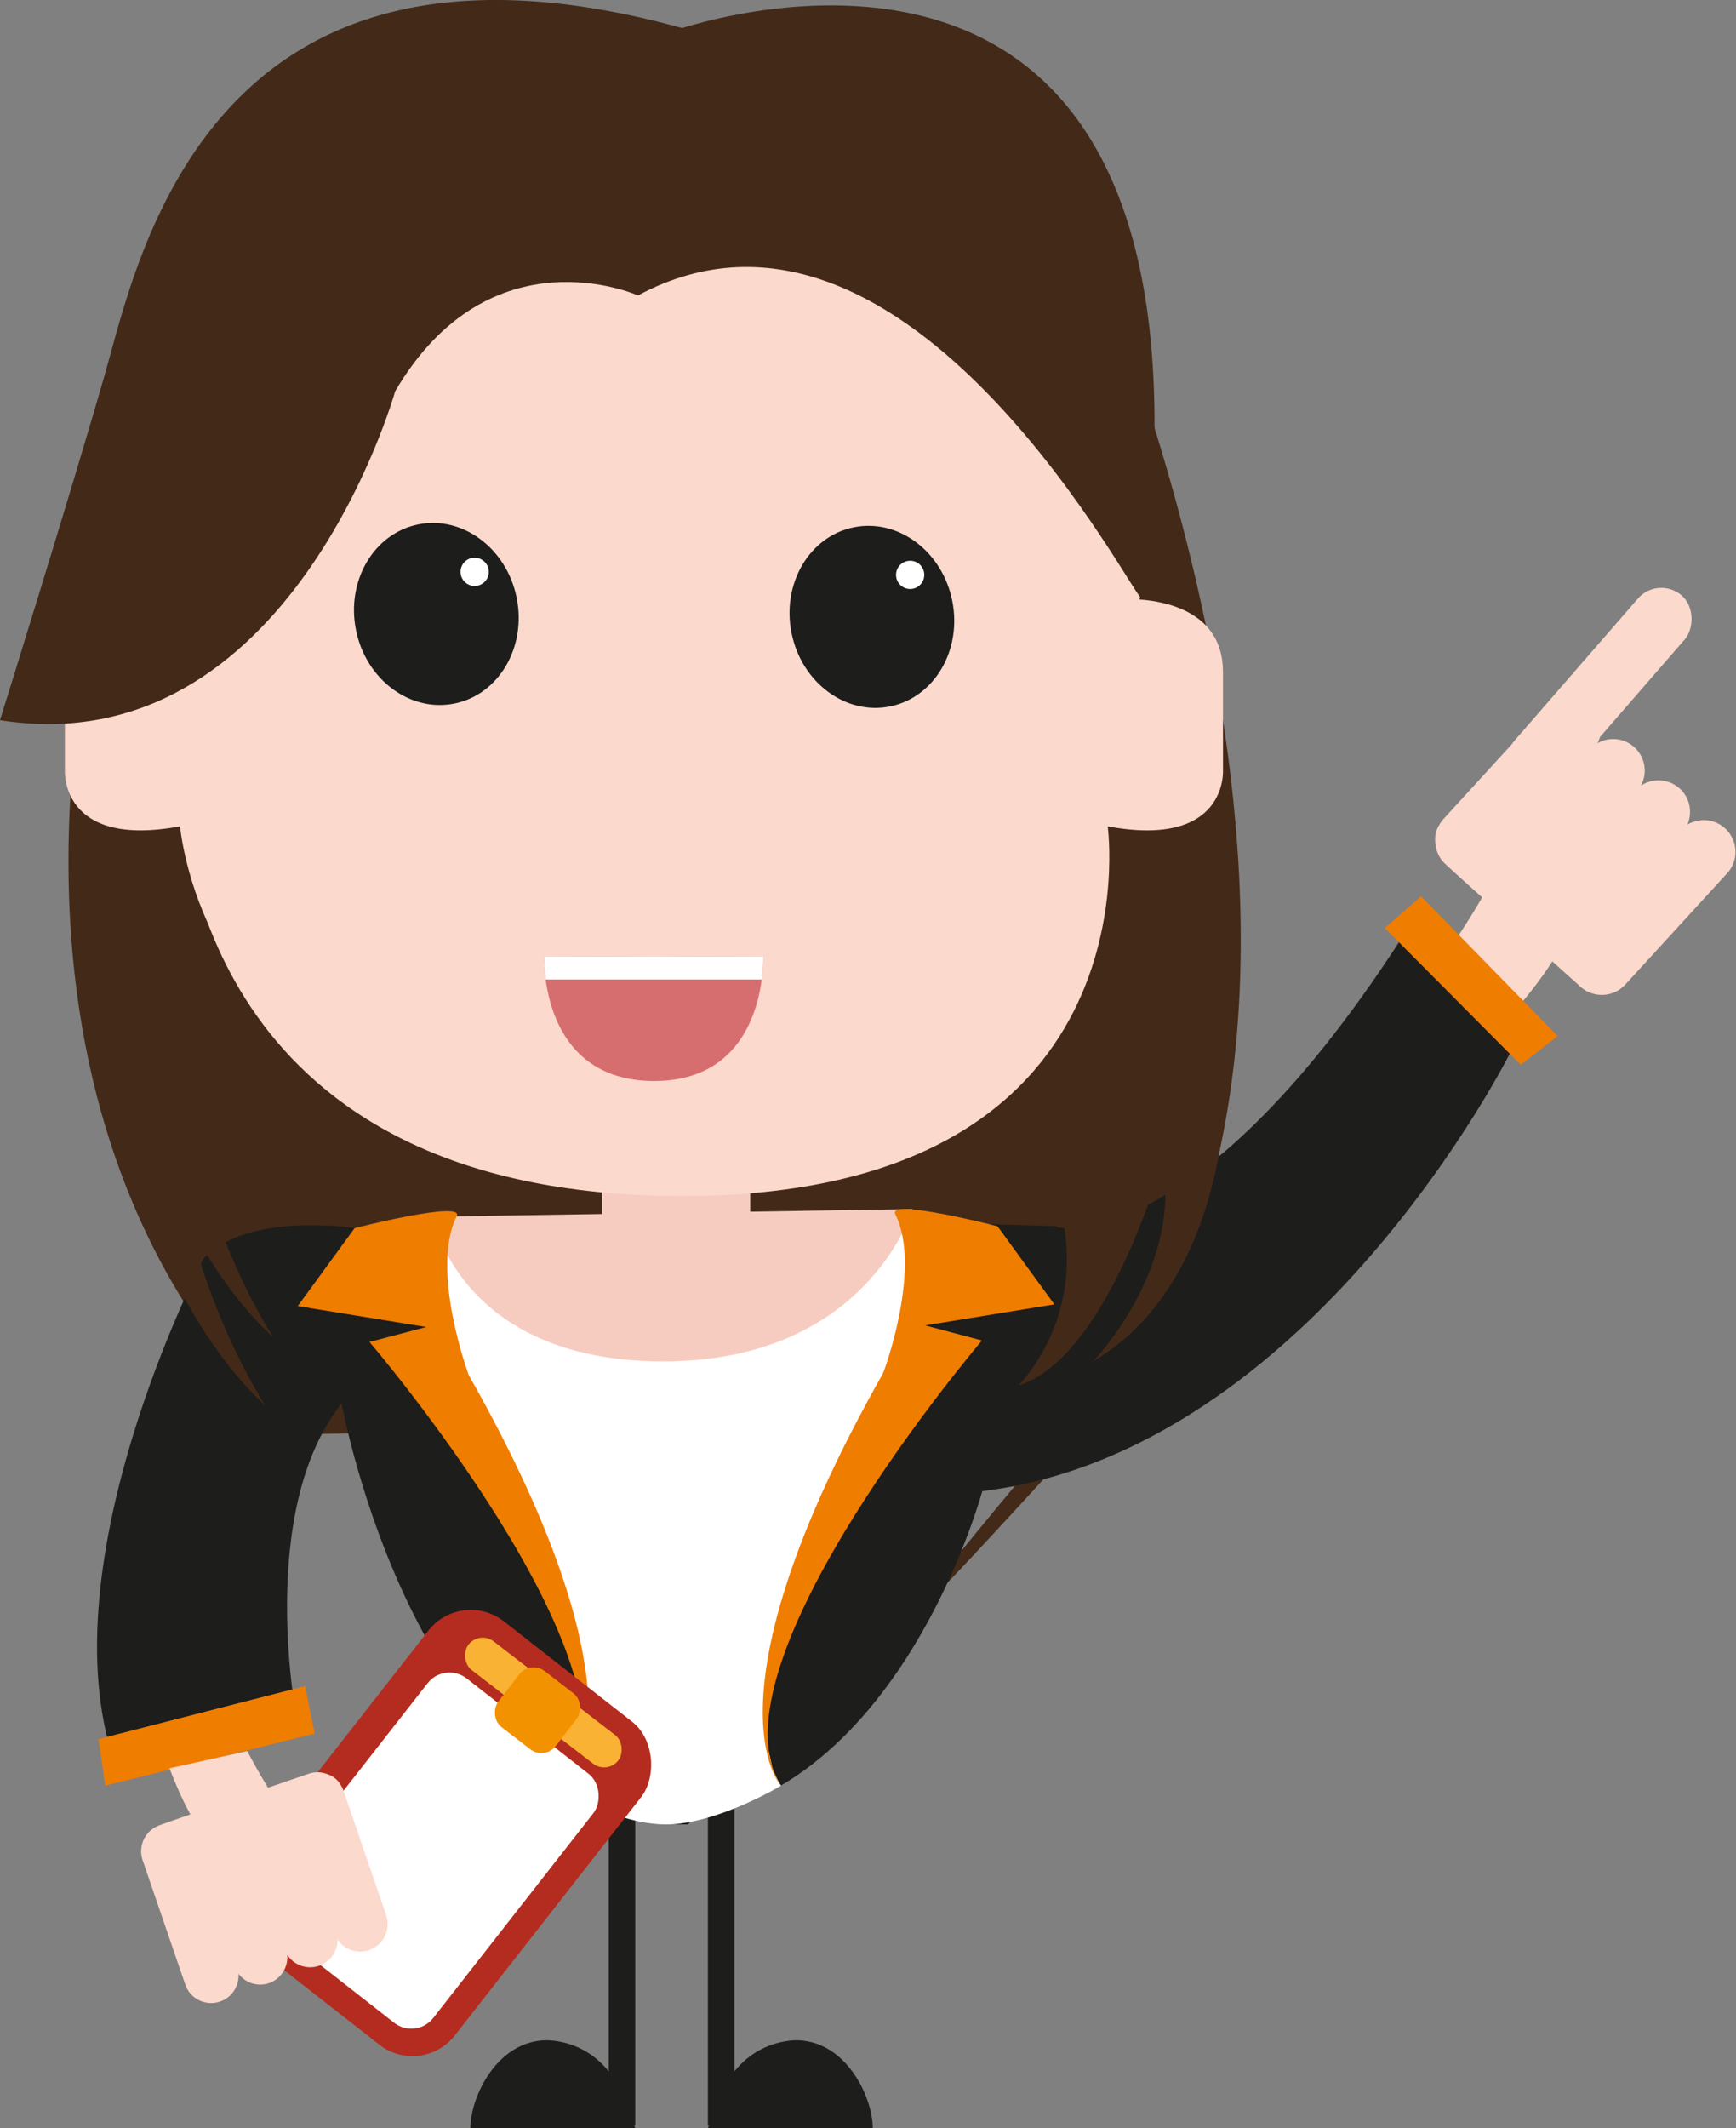
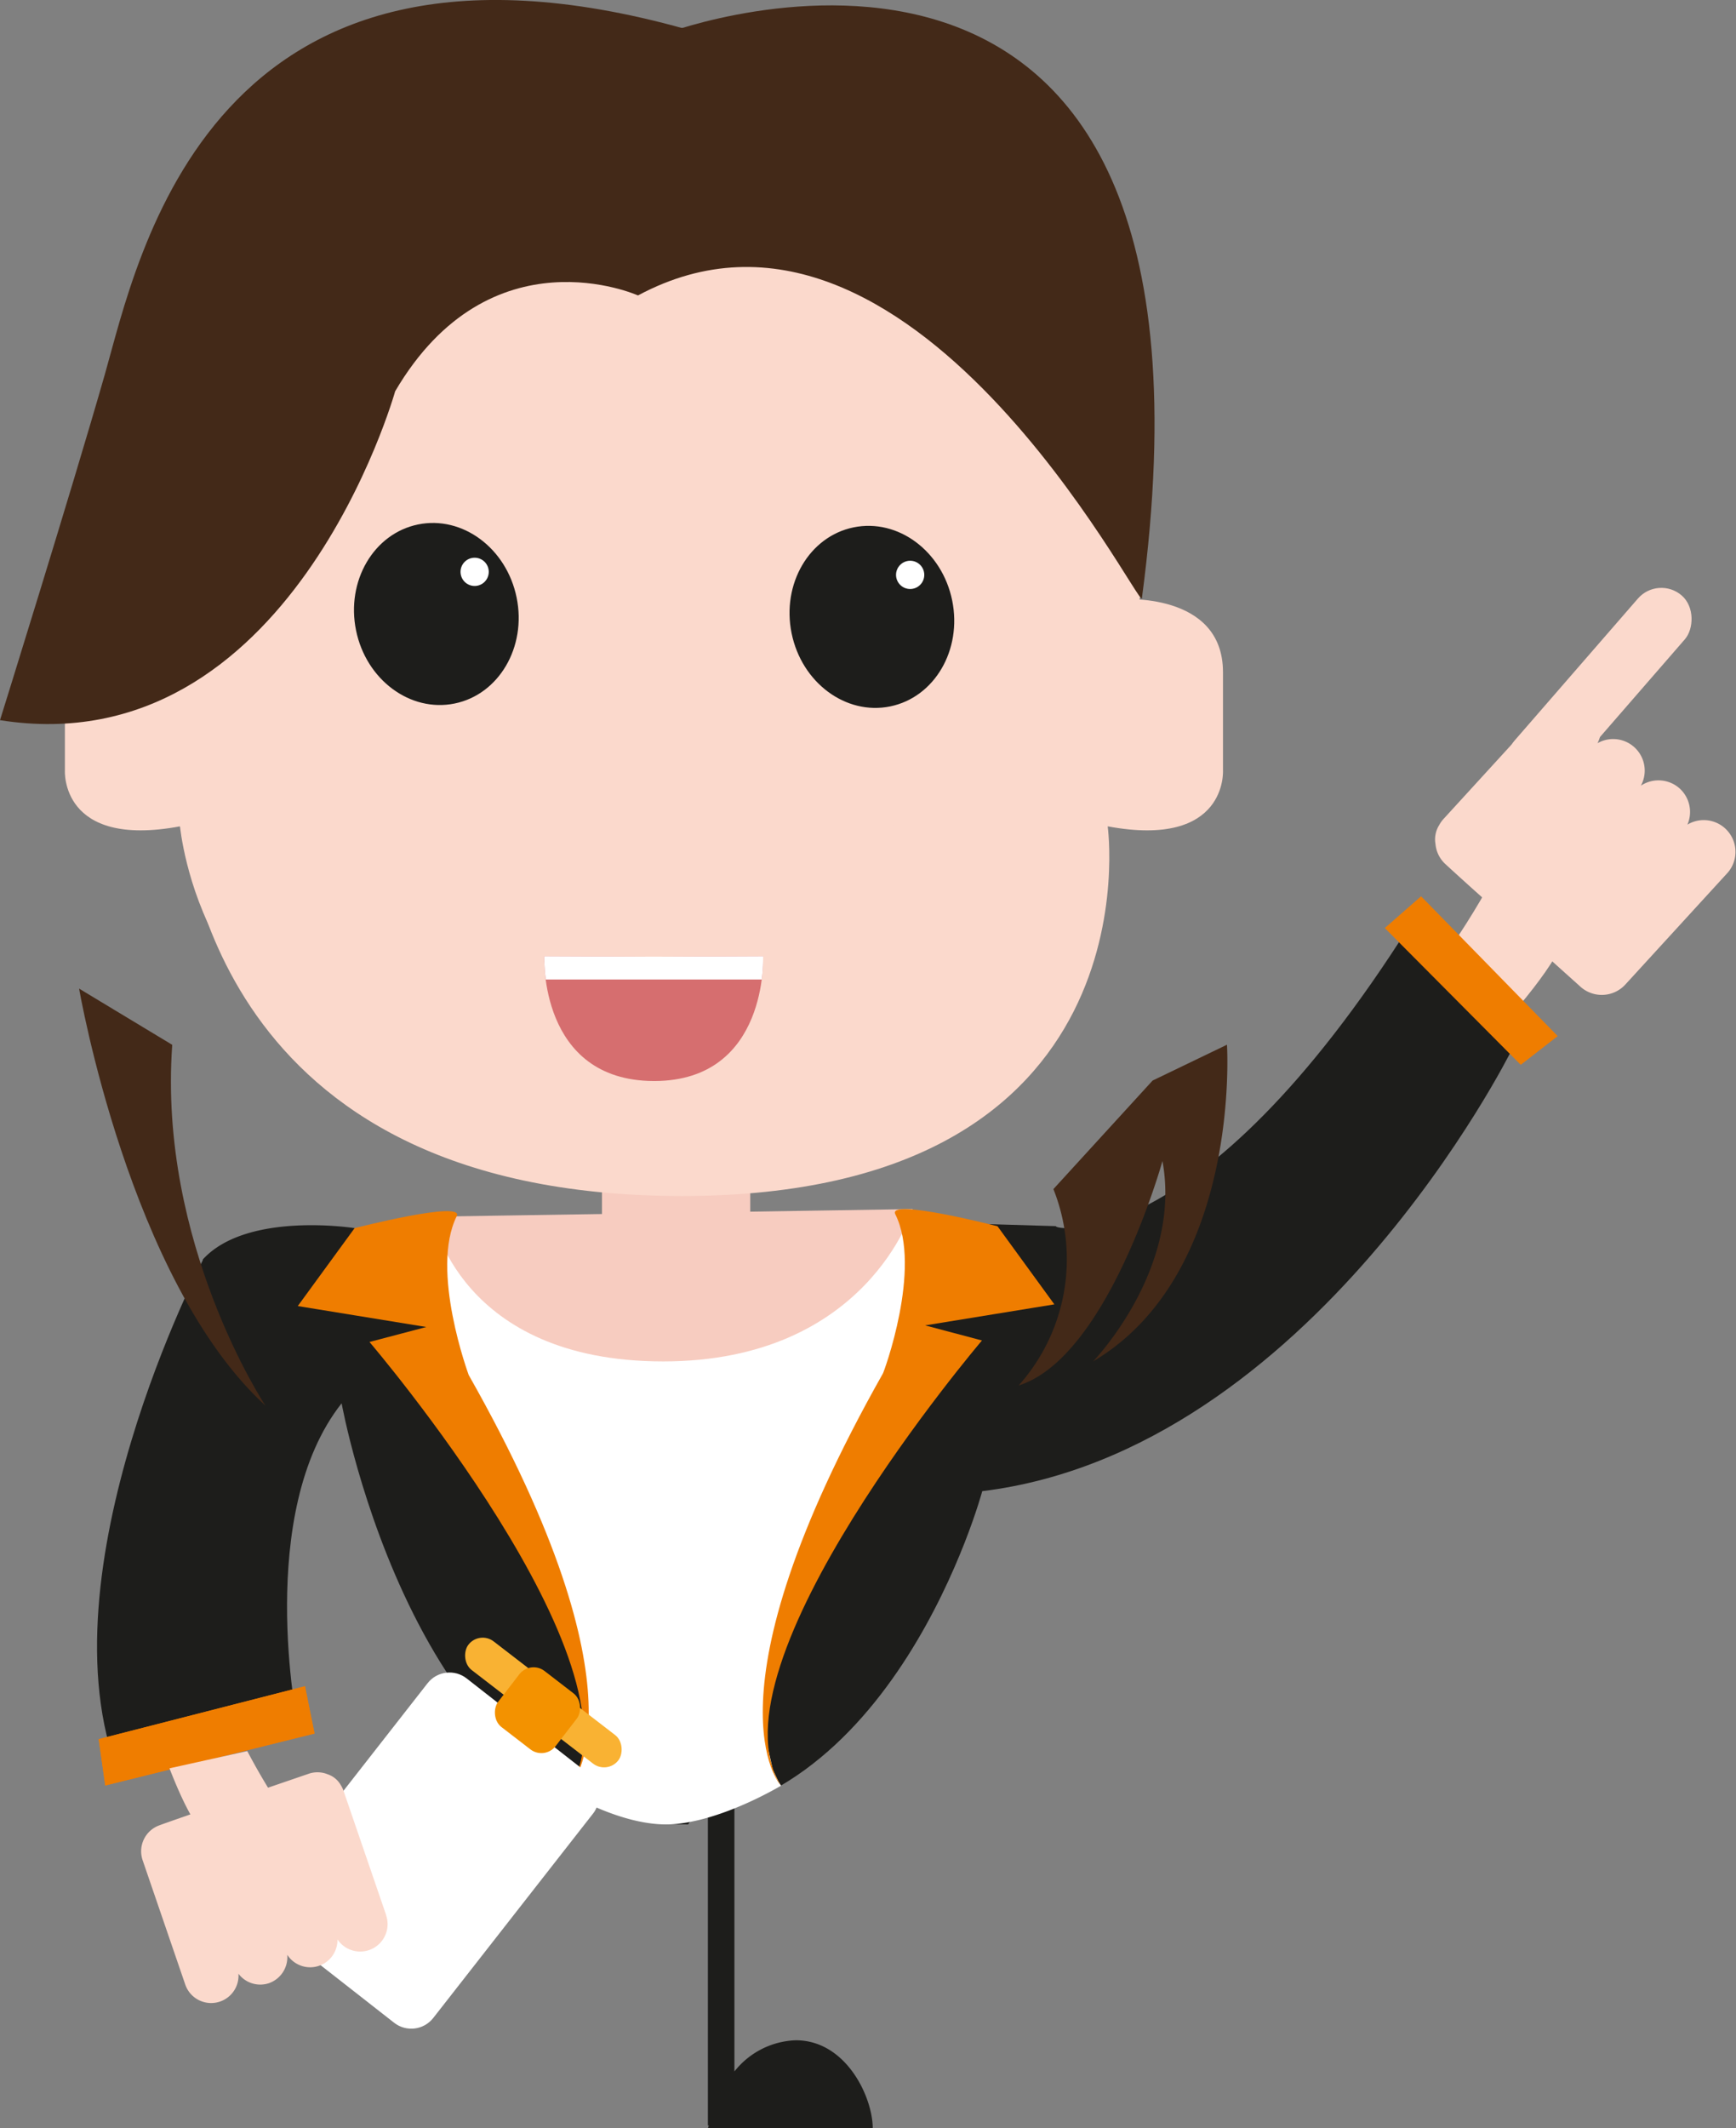
<svg xmlns="http://www.w3.org/2000/svg" viewBox="0 0 183.24 224.54">
  <rect x="0" y="0" width="183.24" height="224.54" fill="#808080" stroke="none" />
  <defs>
    <style>.cls-1{fill:#432918;}.cls-2{fill:#1d1d1b;}.cls-3{fill:#fbd9cc;}.cls-4{fill:#ef7d00;}.cls-5{fill:#fff;}.cls-6{fill:#f7ccc0;}.cls-7{fill:#d66e6f;}.cls-8{fill:#b42c1f;}.cls-9{fill:#f9b233;}.cls-10{fill:#f39200;}</style>
  </defs>
  <g id="Layer_2" data-name="Layer 2">
    <g id="Layer_1-2" data-name="Layer 1">
-       <path class="cls-1" d="M31.41,151.31S.25,128.84,8.67,72.05,43.75,36.87,43.75,36.87l42.1,12.71,30-21.19s35.64,82.23-2.53,124.19-.56-2.54-.56-2.54Z" />
      <path class="cls-2" d="M115.66,134.22l-94.2-1.37S4.17,165.9,12.52,187.13l18.88-5.3s-4.49-22.21,4.66-33.78c0,0,8,44.43,36.57,44.43,0,0,28.23-42.4,37.47-37.94" />
-       <path class="cls-2" d="M67.05,176.61h-2.8v41.93a8.6,8.6,0,0,0-6.49-3.29c-5.31,0-8.11,6-8.11,9.29h17.4l-.1-.3h.1Z" />
      <path class="cls-2" d="M74.72,176.61h2.8v41.93A8.63,8.63,0,0,1,84,215.25c5.31,0,8.12,6,8.12,9.29H74.72l.1-.3h-.1Z" />
      <path class="cls-3" d="M163.19,74.57,152.36,86.41a3.09,3.09,0,0,0-.45.64,2.83,2.83,0,0,0-.39,2,3.27,3.27,0,0,0,1,2.07s1.7,1.57,4,3.62a3.23,3.23,0,0,0,.64.84,3.28,3.28,0,0,0,.89.57l3.29,3a3.14,3.14,0,0,0,.62.79,3.25,3.25,0,0,0,.85.55c1.82,1.65,3.34,3,4,3.6a3.37,3.37,0,0,0,4.74-.21l10.83-11.83A3.35,3.35,0,0,0,178.11,87a3.35,3.35,0,0,0-.8-3.8h0a3.35,3.35,0,0,0-4.11-.31,3.33,3.33,0,0,0-4.58-4.48,3.35,3.35,0,0,0-5.43-3.82Z" />
      <path class="cls-3" d="M148.63,118.17s17.39-15.76,17-21.37l-7.73-4.74s-6.16,12-13.62,17.94c-.39.32-.79.61-1.2.89C135.11,116.37,148.63,118.17,148.63,118.17Z" />
      <path class="cls-2" d="M69,128.09l42.48,1.27c-.74.24,14.8,4,37.45-31.93l10.57,13.47s-21,42.14-55.82,46.42c0,0-9.37,34.84-35,34.84" />
      <polygon class="cls-4" points="150 94.56 164.42 109.31 160.52 112.34 146.17 97.91 150 94.56" />
      <polygon class="cls-4" points="33.2 182.89 11.11 188.37 10.42 183.48 32.19 177.9 33.2 182.89" />
      <rect class="cls-3" x="165.57" y="59.58" width="6.56" height="26.43" rx="3.28" transform="translate(89.14 -92.9) rotate(40.99)" />
      <path class="cls-5" d="M66.61,138.24l-.13,0-14.15-4.4-6.13-3.15s-.21,8.54.11,9.49,4.44,11.74,4.44,11.74l7.61,15.54,2.86,7.29.79,5.71a30.73,30.73,0,0,1-.64,5.34c-.38,1.65-1.12,3.07-1.91,3.11,0,0,6.2,3.87,11.48,3.55s11.51-4.07,11.51-4.07l-.27-.42-.61-1.28-.64-2.84-.21-3.23s1.8-8.93,2.12-9.3,8.3-17.08,8.61-17.55,4.44-11.47,4.71-12.16.74-3.6.84-4,1.11-4.7,1.11-4.7l-.21-2.49L95.79,130l-7.72,2.17" />
      <path class="cls-6" d="M45.67,128.36S48.44,143.63,70,143.63s26.34-16.07,26.34-16.07Z" />
      <path class="cls-4" d="M94.5,128.1c-.86-1.73,10.79,1.27,10.79,1.27l6,8.24-13.64,2.22,6,1.59s-29.18,34.25-21.25,46.93c0,0-8.56-9.19,10.79-43.44C93.24,144.91,97.36,133.81,94.5,128.1Z" />
      <rect class="cls-6" x="63.54" y="119.1" width="15.65" height="19.67" rx="5.67" />
      <path class="cls-3" d="M129.09,81.27V70.92c0-8.57-10.88-7.69-10.88-7.69s3.11,10.75,3.11-20.29C121.32,12.79,98,13.38,98,13.38L37.93,15.15s-23.31-.59-23.31,29.56c0,31.05,3.11,18.52,3.11,18.52S6.85,62.35,6.85,70.92V81.27S6.33,89.54,19,87.18c0,0,2.34,25.13,26.16,25.13H90.76c23.83,0,26.16-25.13,26.16-25.13C129.61,89.54,129.09,81.27,129.09,81.27Z" />
      <ellipse class="cls-2" cx="46.06" cy="64.77" rx="8.65" ry="9.64" transform="translate(-12.02 10.52) rotate(-11.53)" />
      <circle class="cls-5" cx="50.1" cy="60.33" r="1.49" />
      <ellipse class="cls-2" cx="92.03" cy="65.08" rx="8.65" ry="9.64" transform="translate(-11.15 19.71) rotate(-11.53)" />
      <circle class="cls-5" cx="96.07" cy="60.65" r="1.49" />
      <path class="cls-1" d="M67.34,31.17s-15.58-7-25.63,10.11c0,0-11.06,39.53-41.71,34.7,0,0,7.54-24.16,11.06-36.46S22.11-11,72.36,3.06Z" />
      <path class="cls-1" d="M120.53,63.12C120.34,64.5,96,15.8,67.34,31.17L63.82,18l3-8.79L70.35,3.5S131.58-19.46,120.53,63.12Z" />
      <path class="cls-3" d="M19,87.18c1.27,1.27,2.65,39,53,39s44.92-39,44.92-39S18.28,86.44,19,87.18Z" />
      <path class="cls-7" d="M80.55,100.88,69,100.93l-11.55-.05S56.87,114,69,114.05h.1C81.13,114,80.55,100.88,80.55,100.88Z" />
      <path class="cls-5" d="M69,100.93l-11.55-.05a17.06,17.06,0,0,0,.16,2.46H80.4a16.06,16.06,0,0,0,.15-2.46Z" />
      <path class="cls-2" d="M37.43,129.57s-11.32-1.8-16,3.28c0,0-.42,7.61,2.75,7a66.85,66.85,0,0,0,7.19-2s3,1.19,4.23-.08,4.23-4.65,4.23-4.65Z" />
      <path class="cls-4" d="M48.21,128.31c.86-1.72-10.78,1.26-10.78,1.26l-6,8.22L45,140l-6,1.58s29.18,34.13,21.25,46.77c0,0,8.57-9.16-10.78-43.29C49.48,145.06,45.36,134,48.21,128.31Z" />
      <path class="cls-1" d="M8.35,104.3s5.3,30.85,19.67,44c0,0-11.35-17.06-9.84-38.07Z" />
-       <path class="cls-1" d="M9.2,97.11s5.29,30.85,19.66,44c0,0-11.34-17.06-9.83-38.07Z" />
      <path class="cls-1" d="M129.51,110.22s1.57,24.11-14.13,33.41c0,0,9.42-9.73,7.32-21.14,0,0-5.75,20.72-15.18,23.68a20,20,0,0,0,3.67-20.72L121.66,114Z" />
      <polygon class="cls-4" points="33.2 182.89 11.11 188.37 10.42 183.48 32.19 177.9 33.2 182.89" />
-       <rect class="cls-8" x="32.37" y="171.75" width="28.51" height="43.28" rx="5.67" transform="translate(129.03 12.33) rotate(38.03)" />
      <rect class="cls-5" x="34.33" y="178.58" width="22.23" height="33.33" rx="2.94" transform="translate(129.92 13.45) rotate(38.03)" />
      <path class="cls-3" d="M40.76,202.05l-4.5-13.12a2.78,2.78,0,0,0-.29-.6,2.49,2.49,0,0,0-1.38-1.14,2.86,2.86,0,0,0-2-.06l-4.38,1.5a2.63,2.63,0,0,0-1.71.58l-3.64,1.25a3.15,3.15,0,0,0-.85.14,2.86,2.86,0,0,0-.77.42c-2,.7-3.69,1.28-4.38,1.54a2.91,2.91,0,0,0-1.81,3.68l4.5,13.12a2.89,2.89,0,0,0,5.62-1.13,2.89,2.89,0,0,0,3.21,1h0a2.91,2.91,0,0,0,1.94-3,2.88,2.88,0,0,0,5.3-1.62,2.89,2.89,0,0,0,5.14-2.53Z" />
      <path class="cls-3" d="M17.89,186.56c1.52,3.92,3.28,7.36,5,8.15l6.8-3.91a69.34,69.34,0,0,1-3.59-6.06" />
      <rect class="cls-9" x="47.36" y="177.71" width="19.98" height="3.81" rx="1.9" transform="translate(121.54 2.33) rotate(37.61)" />
      <rect class="cls-10" x="52.9" y="176.69" width="7.66" height="7.46" rx="1.9" transform="translate(121.9 2.88) rotate(37.61)" />
    </g>
  </g>
</svg>